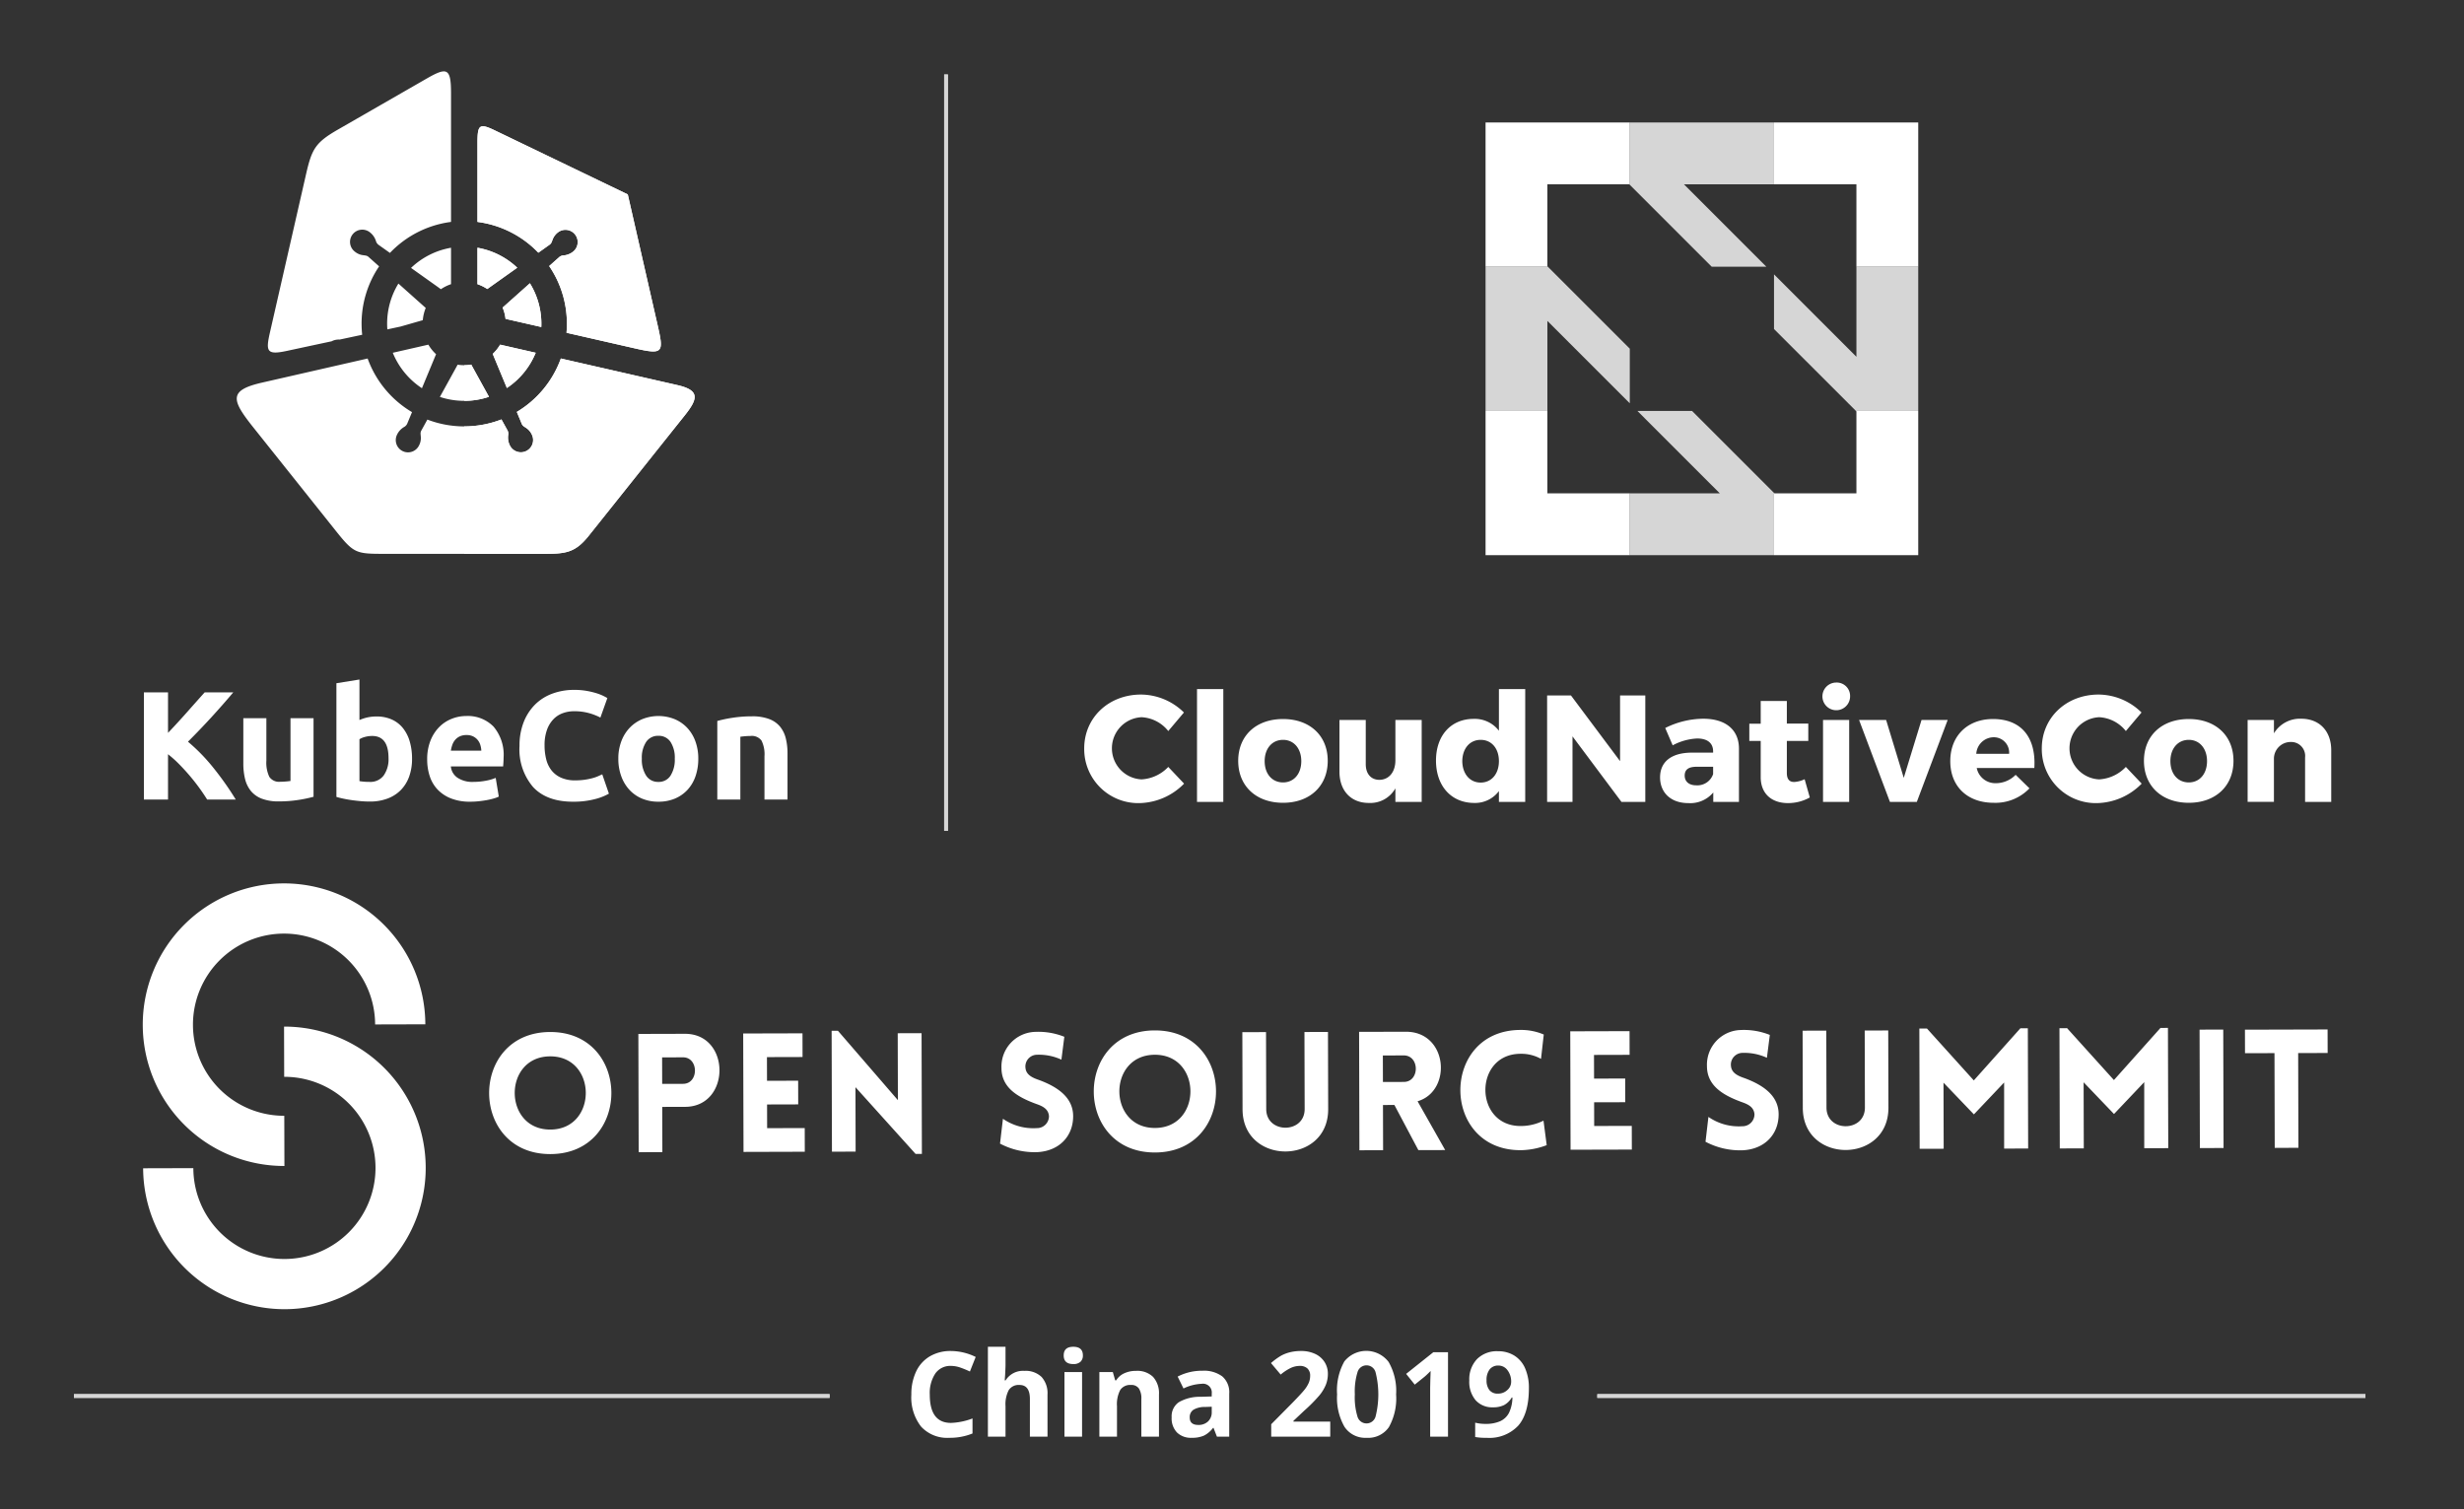
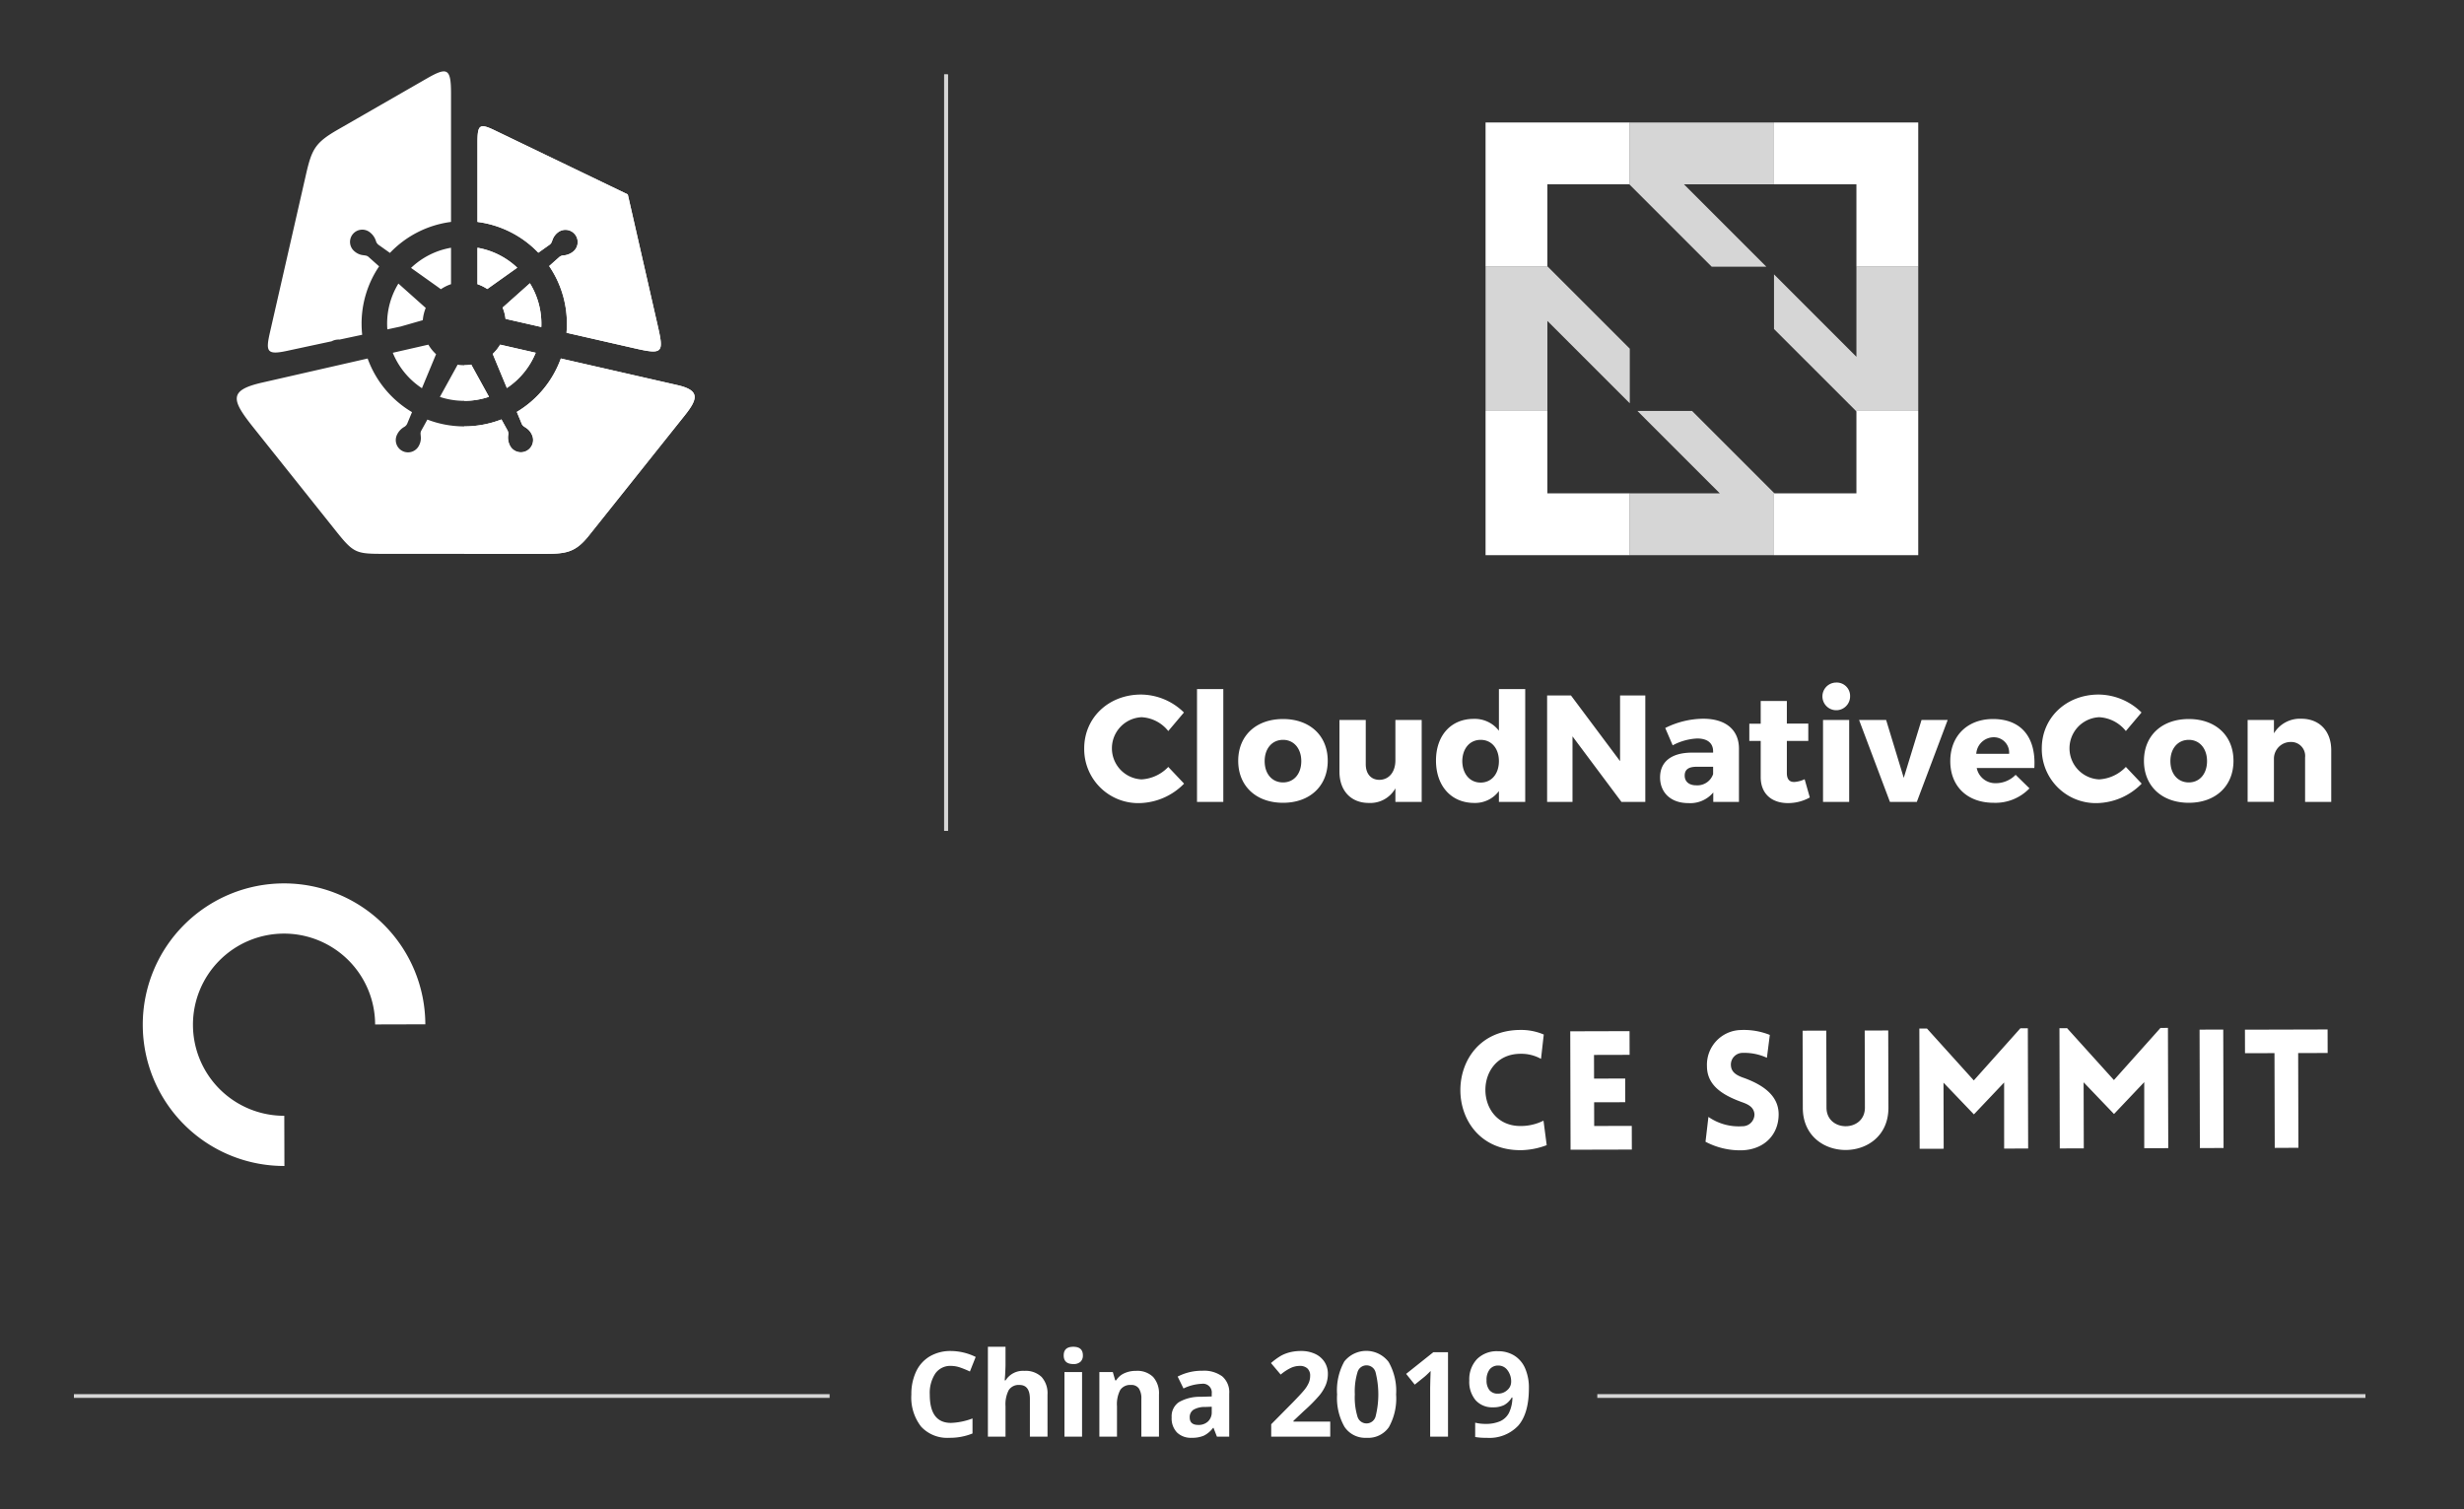
<svg xmlns="http://www.w3.org/2000/svg" id="Layer_1" data-name="Layer 1" viewBox="0 0 400 245">
  <rect x="0" y="0" width="400" height="245" fill="#333333" stroke="none" />
  <defs>
    <style>.cls-1,.cls-5,.cls-6{fill:#fff}.cls-2{opacity:.8}.cls-3{clip-path:url(#clip-path)}.cls-4{clip-path:url(#clip-path-2)}.cls-5{fill-rule:evenodd}.cls-6{opacity:.8}.cls-7{clip-path:url(#clip-path-3)}</style>
    <clipPath id="clip-path">
-       <path class="cls-1" d="M259.302 226.313H384v.612H259.302z" />
-     </clipPath>
+       </clipPath>
    <clipPath id="clip-path-2">
      <path class="cls-1" d="M12 226.313h122.678v.612H12z" />
    </clipPath>
    <clipPath id="clip-path-3">
      <path class="cls-1" d="M153.272 12.09h.612v122.792h-.612z" />
    </clipPath>
  </defs>
  <title>oss</title>
  <g class="cls-2">
    <path class="cls-1" d="M259.302 226.313H384v.612H259.302z" />
    <g class="cls-3">
-       <path class="cls-1" d="M259.302 226.313H384v.612H259.302z" />
+       <path class="cls-1" d="M259.302 226.313H384H259.302z" />
    </g>
  </g>
  <g class="cls-2">
-     <path class="cls-1" d="M12 226.313h122.678v.612H12z" />
    <g class="cls-4">
      <path class="cls-1" d="M12 226.313h122.678v.612H12z" />
    </g>
  </g>
-   <path class="cls-1" d="M116.445 117.037a20.863 20.863 0 0 1 2.46-.516 20.285 20.285 0 0 1 3.163-.237 7.687 7.687 0 0 1 2.8.44 4.199 4.199 0 0 1 1.77 1.241 4.843 4.843 0 0 1 .929 1.909 10.148 10.148 0 0 1 .276 2.46v7.457h-3.741v-7.005a5.043 5.043 0 0 0-.477-2.56 1.947 1.947 0 0 0-1.782-.754c-.268 0-.553.012-.854.037q-.452.039-.803.089v10.193h-3.741zm-6.903 6.126a4.704 4.704 0 0 0-.69-2.724 2.258 2.258 0 0 0-1.971-.992 2.29 2.29 0 0 0-1.984.992 4.639 4.639 0 0 0-.703 2.724 4.76 4.76 0 0 0 .703 2.749 2.27 2.27 0 0 0 1.984 1.016 2.24 2.24 0 0 0 1.97-1.016 4.827 4.827 0 0 0 .691-2.75m3.816 0a8.581 8.581 0 0 1-.452 2.85 6.218 6.218 0 0 1-1.305 2.21 5.89 5.89 0 0 1-2.047 1.419 6.829 6.829 0 0 1-2.673.501 6.758 6.758 0 0 1-2.649-.501 5.884 5.884 0 0 1-2.046-1.419 6.513 6.513 0 0 1-1.331-2.21 8.19 8.19 0 0 1-.477-2.85 7.88 7.88 0 0 1 .49-2.837 6.435 6.435 0 0 1 1.355-2.183 6.108 6.108 0 0 1 2.059-1.407 7.046 7.046 0 0 1 5.222 0 5.968 5.968 0 0 1 2.047 1.407 6.392 6.392 0 0 1 1.33 2.183 8.07 8.07 0 0 1 .477 2.838m-20.335 6.98q-4.243 0-6.465-2.36a9.407 9.407 0 0 1-2.221-6.704 10.315 10.315 0 0 1 .677-3.854 8.323 8.323 0 0 1 1.858-2.863 7.772 7.772 0 0 1 2.813-1.769 10.12 10.12 0 0 1 3.54-.603 11.397 11.397 0 0 1 2.008.163 13.35 13.35 0 0 1 1.582.376 7.821 7.821 0 0 1 1.13.44q.452.226.652.352l-1.13 3.163a9.473 9.473 0 0 0-1.87-.727 8.912 8.912 0 0 0-2.423-.302 5.336 5.336 0 0 0-1.77.301 3.99 3.99 0 0 0-1.531.967 4.799 4.799 0 0 0-1.067 1.72 7.21 7.21 0 0 0-.402 2.56 9.12 9.12 0 0 0 .264 2.248 4.758 4.758 0 0 0 .853 1.794 4.092 4.092 0 0 0 1.545 1.193 5.49 5.49 0 0 0 2.31.44 10.644 10.644 0 0 0 1.53-.1 11.16 11.16 0 0 0 1.206-.24 6.384 6.384 0 0 0 .93-.313c.266-.118.51-.226.727-.327l1.08 3.139a9.164 9.164 0 0 1-2.336.903 13.595 13.595 0 0 1-3.49.402m-14.886-8.285a3.83 3.83 0 0 0-.163-.928 2.327 2.327 0 0 0-.427-.804 2.261 2.261 0 0 0-.728-.578 2.377 2.377 0 0 0-1.092-.226 2.506 2.506 0 0 0-1.08.214 2.227 2.227 0 0 0-.753.565 2.534 2.534 0 0 0-.465.816 5.346 5.346 0 0 0-.238.94zm-8.788 1.431a8.061 8.061 0 0 1 .54-3.075 6.578 6.578 0 0 1 1.419-2.197 5.885 5.885 0 0 1 2.021-1.33 6.321 6.321 0 0 1 2.348-.453 5.833 5.833 0 0 1 4.443 1.72 7.081 7.081 0 0 1 1.632 5.059q0 .325-.025.716c-.017.26-.033.489-.05.69H73.19a2.486 2.486 0 0 0 1.08 1.833 4.336 4.336 0 0 0 2.56.677 10.818 10.818 0 0 0 2.021-.188 7.63 7.63 0 0 0 1.62-.464l.502 3.038a5.135 5.135 0 0 1-.804.3 10.654 10.654 0 0 1-1.116.265q-.616.113-1.319.188a13.361 13.361 0 0 1-1.406.075 8.324 8.324 0 0 1-3.1-.527 6.026 6.026 0 0 1-2.185-1.443 5.724 5.724 0 0 1-1.28-2.172 8.576 8.576 0 0 1-.415-2.712m-2.458-.1a8.365 8.365 0 0 1-.465 2.862 6.037 6.037 0 0 1-1.343 2.184 5.894 5.894 0 0 1-2.159 1.393 8.093 8.093 0 0 1-2.912.49 16.9 16.9 0 0 1-1.419-.062q-.74-.063-1.456-.164-.715-.1-1.368-.239-.653-.137-1.155-.288v-18.453l3.74-.603v6.577a7.056 7.056 0 0 1 1.306-.426 6.705 6.705 0 0 1 1.457-.15 5.961 5.961 0 0 1 2.484.489 4.865 4.865 0 0 1 1.808 1.393 6.25 6.25 0 0 1 1.106 2.172 9.913 9.913 0 0 1 .376 2.825m-3.816-.1q0-3.617-2.662-3.616a4.413 4.413 0 0 0-1.142.15 3.25 3.25 0 0 0-.916.377v6.804q.276.05.703.088c.284.025.594.037.928.037a2.69 2.69 0 0 0 2.31-1.054 4.589 4.589 0 0 0 .779-2.787M50.9 129.34a20.874 20.874 0 0 1-2.46.515 20.278 20.278 0 0 1-3.164.238 7.515 7.515 0 0 1-2.8-.451 4.259 4.259 0 0 1-1.77-1.268 4.95 4.95 0 0 1-.929-1.947 10.492 10.492 0 0 1-.276-2.486v-7.356h3.741v6.905a5.357 5.357 0 0 0 .477 2.611 1.897 1.897 0 0 0 1.782.803c.268 0 .554-.012.855-.037q.451-.038.802-.088v-10.194H50.9zm-17.272.452q-.527-.854-1.243-1.846-.715-.991-1.556-1.983-.84-.991-1.745-1.908a18.41 18.41 0 0 0-1.808-1.619v7.356H23.36v-17.4h3.916v6.578q1.531-1.606 3.076-3.35 1.544-1.745 2.875-3.227h4.644q-1.783 2.108-3.577 4.067-1.795 1.96-3.78 3.942a29.92 29.92 0 0 1 4.03 4.118 49.37 49.37 0 0 1 3.729 5.272z" />
  <path class="cls-5" d="M65.028 53.01l-2.15.46q-.032-.458-.033-.917a12.463 12.463 0 0 1 1.831-6.52l4.211 3.756.226.197a6.717 6.717 0 0 0-.476 1.993 21.09 21.09 0 0 0-.417.116zm8.19-12.792v5.915a6.751 6.751 0 0 0-1.647.817c-.188-.141-.378-.28-.57-.418l-4.275-3.04a12.476 12.476 0 0 1 6.493-3.274m-29.37 13.627l5.846-25.613c.93-4.071 1.525-5.107 5.192-7.214 5.091-2.927 8.852-5.089 14.3-8.219 3.388-1.948 4.032-1.8 4.032 2.348v20.878a16.618 16.618 0 0 0-9.918 5.032l-1.81-1.285a1.163 1.163 0 0 1-.444-.586 2.84 2.84 0 0 0-.958-1.44 1.988 1.988 0 1 0-2.479 3.107 2.602 2.602 0 0 0 .983.505c.237.061.475.079.714.118a.97.97 0 0 1 .543.251l1.694 1.512a16.59 16.59 0 0 0-2.845 9.314 16.822 16.822 0 0 0 .097 1.79l-3.656.78a2.54 2.54 0 0 0-.759.072 1.947 1.947 0 0 0-.526.204c-2.396.513-4.813 1.03-7.276 1.56-3.345.722-3.456.068-2.73-3.114m33.66-7.712v-5.915a12.482 12.482 0 0 1 6.457 3.24L79.3 46.775l-.195.141a6.72 6.72 0 0 0-1.595-.783m10.362 6.952l-5.803-1.324a6.67 6.67 0 0 0-.476-1.83l.16-.14 4.27-3.809a12.467 12.467 0 0 1 1.86 6.57q0 .267-.011.533m-7.549-31.922l8.516 4.101 13.072 6.295 3.228 14.144c.64 2.809.987 4.323 1.628 7.132 1 4.387.902 4.769-3.625 3.735l-11.177-2.55q.064-.732.064-1.467a16.589 16.589 0 0 0-2.877-9.362l1.593-1.42a1.151 1.151 0 0 1 .669-.304 2.84 2.84 0 0 0 1.618-.613 1.988 1.988 0 1 0-2.479-3.109 2.627 2.627 0 0 0-.712.846c-.111.217-.18.445-.273.67a.97.97 0 0 1-.365.473l-1.81 1.287a16.621 16.621 0 0 0-9.883-4.996V23.272c0-2.992.265-3.335 2.813-2.109m-3.82 38.026a6.808 6.808 0 0 1-2.213.011l-.2.37-2.681 4.863a12.566 12.566 0 0 0 7.97-.02l-2.649-4.802a34.87 34.87 0 0 1-.227-.422m4.686-3.242l5.776 1.318a12.57 12.57 0 0 1-4.679 5.72l-2.298-5.533a6.779 6.779 0 0 0 1.2-1.505m-17.425 1.318l5.776-1.318a6.749 6.749 0 0 0 1.254 1.554q-.079.18-.155.361l-2.142 5.159a12.566 12.566 0 0 1-4.733-5.756m47.405 10.157l-6.79 8.514-8.814 11.053c-2.26 2.833-3.837 2.92-7.566 2.92h-25.34c-4.857 0-5.176-.014-8.14-3.732L46.35 75.936l-5.18-6.496c-3.573-4.48-4.154-6.07 1.378-7.332l17.133-3.91a16.716 16.716 0 0 0 7.204 8.703l-.755 1.817a1.16 1.16 0 0 1-.472.564 2.844 2.844 0 0 0-1.19 1.255 1.988 1.988 0 1 0 3.581 1.725 2.605 2.605 0 0 0 .273-1.07c.007-.245-.029-.48-.044-.723a.972.972 0 0 1 .124-.585l.978-1.773a16.724 16.724 0 0 0 12.025-.023l.96 1.74a1.159 1.159 0 0 1 .146.72 2.846 2.846 0 0 0 .238 1.714 1.988 1.988 0 1 0 3.582-1.725 2.594 2.594 0 0 0-.666-.881c-.186-.158-.394-.278-.593-.417a.967.967 0 0 1-.38-.46l-.793-1.911a16.715 16.715 0 0 0 7.148-8.671l18.9 4.314c3.668.837 3.4 2.18 1.22 4.911" />
  <path class="cls-5" d="M77.51 46.133v-5.915a12.482 12.482 0 0 1 6.456 3.24L79.3 46.775l-.195.141a6.72 6.72 0 0 0-1.595-.783m10.362 6.952l-5.803-1.324a6.67 6.67 0 0 0-.476-1.83l.16-.14 4.27-3.809a12.467 12.467 0 0 1 1.86 6.57q0 .267-.011.533m-7.549-31.922l8.516 4.101 13.072 6.295 3.228 14.144c.64 2.809.987 4.323 1.628 7.132 1 4.387.902 4.769-3.625 3.735l-11.177-2.55q.064-.732.064-1.467a16.589 16.589 0 0 0-2.877-9.362l1.593-1.42a1.151 1.151 0 0 1 .669-.304 2.84 2.84 0 0 0 1.618-.613 1.988 1.988 0 1 0-2.479-3.109 2.627 2.627 0 0 0-.712.846c-.111.217-.18.445-.273.67a.97.97 0 0 1-.365.473l-1.81 1.287a16.621 16.621 0 0 0-9.883-4.996V23.272c0-2.992.265-3.335 2.813-2.109m.866 34.784l5.776 1.318a12.57 12.57 0 0 1-4.679 5.72l-2.298-5.533a6.779 6.779 0 0 0 1.2-1.505m-5.824 9.124v-5.786a6.84 6.84 0 0 0 1.139-.096c.075.141.15.282.227.422l2.648 4.802a12.518 12.518 0 0 1-4.014.659m35.804 2.35l-6.79 8.514-8.814 11.053c-2.26 2.833-3.837 2.92-7.565 2.92H75.364V69.218a16.634 16.634 0 0 0 6.04-1.13l.96 1.74a1.159 1.159 0 0 1 .146.72 2.846 2.846 0 0 0 .24 1.714 1.988 1.988 0 1 0 3.581-1.725 2.594 2.594 0 0 0-.666-.881c-.186-.158-.394-.278-.593-.417a.967.967 0 0 1-.38-.46l-.793-1.911a16.715 16.715 0 0 0 7.148-8.671l18.9 4.314c3.668.837 3.4 2.18 1.22 4.911" />
  <path class="cls-1" d="M251.198 66.711h-10.035v23.414h23.412V80.09h-13.377V66.711zM301.367 66.786V80.09h-13.304l-.074-.074v10.109h23.413V66.711h-10.11l.075.075zM241.162 43.301h10.111l-.075-.076V29.92h13.304l.073.075V19.886h-23.413v23.415zM287.989 19.886V29.92h13.378v13.381h10.035V19.886h-23.413z" />
  <path class="cls-6" d="M286.751 43.301L273.37 29.92h14.619V19.886h-23.414v10.109l13.306 13.306h8.87zM274.683 66.711h-8.868l11.086 11.087 2.293 2.292h-14.619v10.035h23.414V80.016l-6.653-6.653-6.653-6.652zM301.367 43.301v14.617l-2.292-2.293-11.086-11.085v8.869l6.651 6.65 6.652 6.652h10.11v-23.41h-10.035zM264.575 56.601l-13.302-13.3h-10.111v23.41h10.037V52.094l13.376 13.376v-8.869z" />
  <path class="cls-1" d="M192.196 115.661l-2.542 3.011a5.909 5.909 0 0 0-4.343-2.245 5.052 5.052 0 0 0 0 10.092 6.473 6.473 0 0 0 4.343-2.023l2.567 2.714a10.429 10.429 0 0 1-7.132 3.158 8.772 8.772 0 0 1-9.08-8.883c0-4.984 3.972-8.736 9.228-8.736a10.032 10.032 0 0 1 6.96 2.912zM194.32 130.171v-18.31h4.269v18.31zM215.542 123.509c0 4.096-2.911 6.81-7.254 6.81-4.368 0-7.28-2.714-7.28-6.81s2.912-6.787 7.28-6.787c4.343 0 7.254 2.69 7.254 6.787zm-10.24.049c0 2.072 1.209 3.455 2.986 3.455 1.752 0 2.96-1.383 2.96-3.455 0-2.048-1.208-3.455-2.96-3.455-1.777 0-2.986 1.407-2.986 3.455zM230.794 130.171h-4.269v-2.196a4.671 4.671 0 0 1-4.318 2.369c-2.888 0-4.763-1.974-4.763-5.083v-8.39h4.27v7.18c0 1.58.863 2.542 2.22 2.542 1.628-.024 2.591-1.357 2.591-3.159v-6.563h4.269zM247.6 130.171h-4.27v-1.752a4.812 4.812 0 0 1-3.997 1.925c-3.75 0-6.218-2.764-6.218-6.885 0-4.072 2.443-6.761 6.12-6.761a4.936 4.936 0 0 1 4.096 1.925v-6.762h4.27zm-4.27-6.613c0-2.048-1.184-3.455-2.96-3.455-1.777 0-2.961 1.407-2.986 3.455.025 2.048 1.209 3.479 2.986 3.479 1.776 0 2.96-1.431 2.96-3.48zM263.222 130.171l-7.946-10.635v10.635h-4.12v-17.273h3.873l7.97 10.66v-10.66h4.097v17.273zM282.299 121.485v8.686h-4.17v-1.53a4.865 4.865 0 0 1-4.072 1.727c-2.838 0-4.565-1.727-4.565-4.17 0-2.517 1.802-3.997 5.108-4.022h3.504v-.198c0-1.307-.864-2.097-2.591-2.097a9.35 9.35 0 0 0-3.973 1.11l-1.21-2.812a14.034 14.034 0 0 1 6.17-1.506c3.652 0 5.774 1.801 5.799 4.812zm-4.195 4.17v-1.184h-2.69c-1.283 0-1.925.444-1.925 1.431 0 .962.691 1.58 1.876 1.58a2.694 2.694 0 0 0 2.74-1.826zM293.8 129.455a7.238 7.238 0 0 1-3.554.913c-2.566 0-4.417-1.455-4.417-4.219v-5.873h-1.85v-2.789h1.85v-3.7h4.244v3.676h3.48v2.813h-3.48v5.207c0 1.036.444 1.48 1.234 1.455a4.616 4.616 0 0 0 1.654-.444zM300.34 113.046a2.246 2.246 0 1 1-2.246-2.246 2.17 2.17 0 0 1 2.246 2.246zm-4.393 17.125v-13.3h4.245v13.3zM306.806 130.171l-5.01-13.3h4.392l2.863 9.401 2.887-9.401h4.245l-5.01 13.3zM330.25 124.668h-9.353a3.074 3.074 0 0 0 3.134 2.468 4.493 4.493 0 0 0 3.183-1.357l2.246 2.196a7.645 7.645 0 0 1-5.8 2.344c-4.342 0-7.057-2.714-7.057-6.761 0-4.121 2.813-6.836 6.935-6.836 4.688 0 7.008 3.085 6.711 7.946zm-4.097-2.295a2.482 2.482 0 0 0-2.566-2.69 2.857 2.857 0 0 0-2.764 2.69zM347.648 115.661l-2.542 3.011a5.909 5.909 0 0 0-4.343-2.245 5.052 5.052 0 0 0 0 10.092 6.473 6.473 0 0 0 4.343-2.023l2.567 2.714a10.429 10.429 0 0 1-7.132 3.158 8.773 8.773 0 0 1-9.08-8.883c0-4.984 3.972-8.736 9.228-8.736a10.032 10.032 0 0 1 6.96 2.912zM362.579 123.509c0 4.096-2.912 6.81-7.255 6.81-4.368 0-7.28-2.714-7.28-6.81s2.912-6.787 7.28-6.787c4.343 0 7.255 2.69 7.255 6.787zm-10.24.049c0 2.072 1.208 3.455 2.985 3.455 1.752 0 2.96-1.383 2.96-3.455 0-2.048-1.208-3.455-2.96-3.455-1.777 0-2.986 1.407-2.986 3.455zM378.447 121.781v8.39h-4.244v-7.206a2.265 2.265 0 0 0-2.344-2.516 2.715 2.715 0 0 0-2.715 2.69v7.032h-4.269v-13.3h4.27v2.171a4.937 4.937 0 0 1 4.44-2.369c2.938 0 4.862 2 4.862 5.108z" />
  <g class="cls-2">
    <path class="cls-1" d="M153.272 12.09h.612v122.792h-.612z" />
    <g class="cls-7">
      <path class="cls-1" d="M153.272 12.09h.612v122.792h-.612z" />
    </g>
  </g>
  <path class="cls-1" d="M154.378 221.73a2.962 2.962 0 0 0-2.54 1.233 5.738 5.738 0 0 0-.9 3.436q0 4.585 3.44 4.585a10.874 10.874 0 0 0 3.497-.722v2.438a9.717 9.717 0 0 1-3.769.703 5.748 5.748 0 0 1-4.575-1.814 7.681 7.681 0 0 1-1.584-5.208 8.507 8.507 0 0 1 .778-3.745 5.622 5.622 0 0 1 2.236-2.466 6.617 6.617 0 0 1 3.417-.858 9.229 9.229 0 0 1 4.013.965l-.938 2.363a15.565 15.565 0 0 0-1.547-.637 4.62 4.62 0 0 0-1.528-.272zM170.05 233.216h-2.86v-6.122q0-2.27-1.688-2.27a1.918 1.918 0 0 0-1.734.816 4.98 4.98 0 0 0-.534 2.644v4.932h-2.86v-14.589h2.86v2.972q0 .347-.066 1.632l-.066.843h.15a3.312 3.312 0 0 1 3.038-1.537 3.714 3.714 0 0 1 2.803.994 3.947 3.947 0 0 1 .956 2.85zM172.68 220.025q0-1.397 1.556-1.398 1.556 0 1.556 1.398a1.36 1.36 0 0 1-.39 1.035 1.635 1.635 0 0 1-1.166.37q-1.557 0-1.557-1.405zm2.98 13.19h-2.859v-10.481h2.86zM188.145 233.216h-2.86v-6.122a2.943 2.943 0 0 0-.402-1.702 1.468 1.468 0 0 0-1.285-.567 1.93 1.93 0 0 0-1.734.801 4.97 4.97 0 0 0-.535 2.658v4.932h-2.86v-10.482h2.185l.384 1.34h.16a3.025 3.025 0 0 1 1.317-1.148 4.486 4.486 0 0 1 1.908-.389 3.667 3.667 0 0 1 2.775.99 3.97 3.97 0 0 1 .947 2.854zM197.553 233.216L197 231.79h-.075a4.223 4.223 0 0 1-1.486 1.26 4.808 4.808 0 0 1-1.992.352 3.223 3.223 0 0 1-2.377-.862 3.313 3.313 0 0 1-.867-2.457 2.768 2.768 0 0 1 1.167-2.461 6.765 6.765 0 0 1 3.52-.876l1.82-.056v-.46a1.426 1.426 0 0 0-1.632-1.594 7.432 7.432 0 0 0-2.953.76l-.947-1.932a8.523 8.523 0 0 1 4.013-.947 5 5 0 0 1 3.235.92 3.396 3.396 0 0 1 1.124 2.793v6.985zm-.843-4.857l-1.106.038a3.544 3.544 0 0 0-1.857.45 1.413 1.413 0 0 0-.61 1.256q0 1.21 1.388 1.21a2.201 2.201 0 0 0 1.59-.572 2.01 2.01 0 0 0 .595-1.519zM215.949 233.216h-9.583V231.2l3.441-3.479q1.529-1.565 1.998-2.17a4.794 4.794 0 0 0 .675-1.12 2.856 2.856 0 0 0 .206-1.069 1.556 1.556 0 0 0-.455-1.228 1.763 1.763 0 0 0-1.214-.403 3.486 3.486 0 0 0-1.547.365 7.982 7.982 0 0 0-1.566 1.041l-1.575-1.866a10.291 10.291 0 0 1 1.678-1.219 6.15 6.15 0 0 1 1.454-.548 7.456 7.456 0 0 1 1.762-.192 5.223 5.223 0 0 1 2.27.469 3.622 3.622 0 0 1 1.527 1.312 3.487 3.487 0 0 1 .544 1.932 4.73 4.73 0 0 1-.333 1.776 6.824 6.824 0 0 1-1.031 1.702 25.141 25.141 0 0 1-2.461 2.484l-1.763 1.66v.131h5.973zM226.641 226.362a9.552 9.552 0 0 1-1.176 5.316 4.082 4.082 0 0 1-3.624 1.725 4.036 4.036 0 0 1-3.577-1.781 9.418 9.418 0 0 1-1.204-5.26 9.643 9.643 0 0 1 1.172-5.348 4.557 4.557 0 0 1 7.195.08 9.434 9.434 0 0 1 1.214 5.268zm-6.703 0a10.666 10.666 0 0 0 .436 3.614 1.526 1.526 0 0 0 2.93-.014 14.636 14.636 0 0 0-.005-7.223 1.519 1.519 0 0 0-2.92 0 10.653 10.653 0 0 0-.44 3.623zM235.066 233.216h-2.897v-7.932l.028-1.303.047-1.425q-.722.721-1.004.947l-1.574 1.266-1.397-1.744 4.415-3.516h2.382zM248.196 225.36q0 4.05-1.706 6.046a6.422 6.422 0 0 1-5.166 1.997 9.674 9.674 0 0 1-1.847-.131v-2.325a6.772 6.772 0 0 0 1.65.197 5.797 5.797 0 0 0 2.39-.427 3.016 3.016 0 0 0 1.435-1.34 5.907 5.907 0 0 0 .572-2.518h-.112a3.208 3.208 0 0 1-1.257 1.238 3.965 3.965 0 0 1-1.781.356 3.6 3.6 0 0 1-2.822-1.148 4.608 4.608 0 0 1-1.031-3.193 4.767 4.767 0 0 1 1.25-3.483 4.548 4.548 0 0 1 3.41-1.28 4.905 4.905 0 0 1 2.657.713 4.57 4.57 0 0 1 1.749 2.067 7.83 7.83 0 0 1 .609 3.23zm-4.96-3.686a1.717 1.717 0 0 0-1.406.62 2.75 2.75 0 0 0-.506 1.78 2.472 2.472 0 0 0 .46 1.576 1.67 1.67 0 0 0 1.396.58 2.156 2.156 0 0 0 1.51-.576 1.757 1.757 0 0 0 .628-1.326 3.016 3.016 0 0 0-.586-1.885 1.802 1.802 0 0 0-1.496-.769zM46.172 189.276a22.936 22.936 0 1 1 22.875-22.996l-8.15.021a14.786 14.786 0 1 0-14.747 14.826z" />
-   <path class="cls-1" d="M46.233 212.525a22.962 22.962 0 0 1-22.996-22.875l8.15-.022a14.786 14.786 0 1 0 14.747-14.825l-.022-8.15a22.936 22.936 0 0 1 .121 45.872zM89.3 167.528c13.23-.035 13.282 19.782.053 19.817-13.228.034-13.28-19.782-.052-19.817zm.011 3.953c-7.69.02-7.658 11.904.032 11.884 7.69-.02 7.658-11.905-.032-11.884zM103.682 187.038l-.051-19.198 7.555-.02c7.475-.02 7.48 11.838.031 11.857l-3.71.01.02 7.34zm7.203-11.097c2.581-.007 2.57-4.309-.011-4.302l-3.388.01.011 4.301zM120.7 186.993l-.052-19.225 9.626-.025.01 3.845-5.78.015.01 3.845 5.055-.013.01 3.844-5.055.014.01 3.845 6.103-.016.01 3.844zM138.9 186.945l-3.844.01-.052-19.628 1.022-.003 9.736 11.268-.029-10.863 3.872-.01.052 19.6-1.022.003-9.762-10.837zM162.814 181.611a8.63 8.63 0 0 0 5.489 1.519 1.939 1.939 0 0 0 1.985-1.941c-.084-1.102-.919-1.584-1.995-1.958-3.014-1.094-5.707-2.62-5.716-5.846a5.635 5.635 0 0 1 5.416-5.876 11.364 11.364 0 0 1 4.788.794l-.474 3.712a8.734 8.734 0 0 0-3.928-.797 1.903 1.903 0 0 0-1.903 2.157c.11 1.075 1.053 1.556 2.156 1.93 2.987 1.094 5.573 2.808 5.58 5.873.01 3.2-2.189 5.653-5.791 5.85a12.028 12.028 0 0 1-6.08-1.382zM187.457 167.27c13.229-.036 13.28 19.78.052 19.816s-13.28-19.782-.052-19.817zm.01 3.952c-7.69.02-7.658 11.904.032 11.884 7.69-.02 7.658-11.905-.032-11.884zM201.712 180.084l-.033-12.53 3.845-.01.033 12.503c.01 4.033 6.248 4.016 6.238-.016l-.033-12.503 3.818-.01.033 12.53c.024 9.14-13.877 9.178-13.9.036zM230.255 186.704l-3.89-7.33-1.856.004.02 7.34-3.846.01-.05-19.224 7.582-.02c6.856-.018 7.554 9.633 1.912 11.288l4.484 7.92zM224.5 175.64l3.388-.009c2.608-.006 2.597-4.308-.011-4.302l-3.388.01z" />
  <path class="cls-1" d="M246.829 171.065c-7.61.02-7.578 11.743.03 11.723a8.232 8.232 0 0 0 3.709-.87l.521 3.978a12.28 12.28 0 0 1-4.22.817c-13.04.035-13.064-19.485-.05-19.52a9.357 9.357 0 0 1 3.792.743l-.446 3.954a6.542 6.542 0 0 0-3.336-.825zM254.961 186.638l-.05-19.224 9.625-.026.01 3.846-5.78.015.01 3.845 5.055-.014.01 3.845-5.055.013.01 3.846 6.103-.017.01 3.845zM277.342 181.31a8.63 8.63 0 0 0 5.49 1.517 1.939 1.939 0 0 0 1.984-1.94c-.084-1.103-.919-1.584-1.995-1.958-3.014-1.095-5.707-2.62-5.716-5.846a5.635 5.635 0 0 1 5.416-5.876 11.364 11.364 0 0 1 4.788.794l-.474 3.712a8.734 8.734 0 0 0-3.927-.797 1.903 1.903 0 0 0-1.904 2.156c.11 1.076 1.053 1.557 2.156 1.93 2.987 1.095 5.573 2.809 5.581 5.874.009 3.2-2.19 5.652-5.792 5.85a12.028 12.028 0 0 1-6.08-1.382zM292.663 179.844l-.033-12.53 3.845-.01.033 12.503c.01 4.033 6.248 4.016 6.237-.016l-.033-12.503 3.819-.01.033 12.53c.024 9.14-13.877 9.178-13.901.036zM327.984 166.926l1.21-.004.051 19.52-3.898.01-.002-10.727-4.906 5.175-4.935-5.15.029 10.729-3.899.01-.051-19.52 1.237-.003 7.604 8.422zM350.728 166.866l1.21-.004.052 19.52-3.899.01-.002-10.727-4.906 5.175-4.934-5.15.028 10.729-3.898.01-.052-19.52 1.237-.003 7.605 8.422zM357.123 186.369l-.05-19.225 3.844-.01.05 19.225zM369.275 186.337l-.04-15.38-4.786.013-.01-3.818 13.417-.036.01 3.819-4.786.012.04 15.38z" />
</svg>